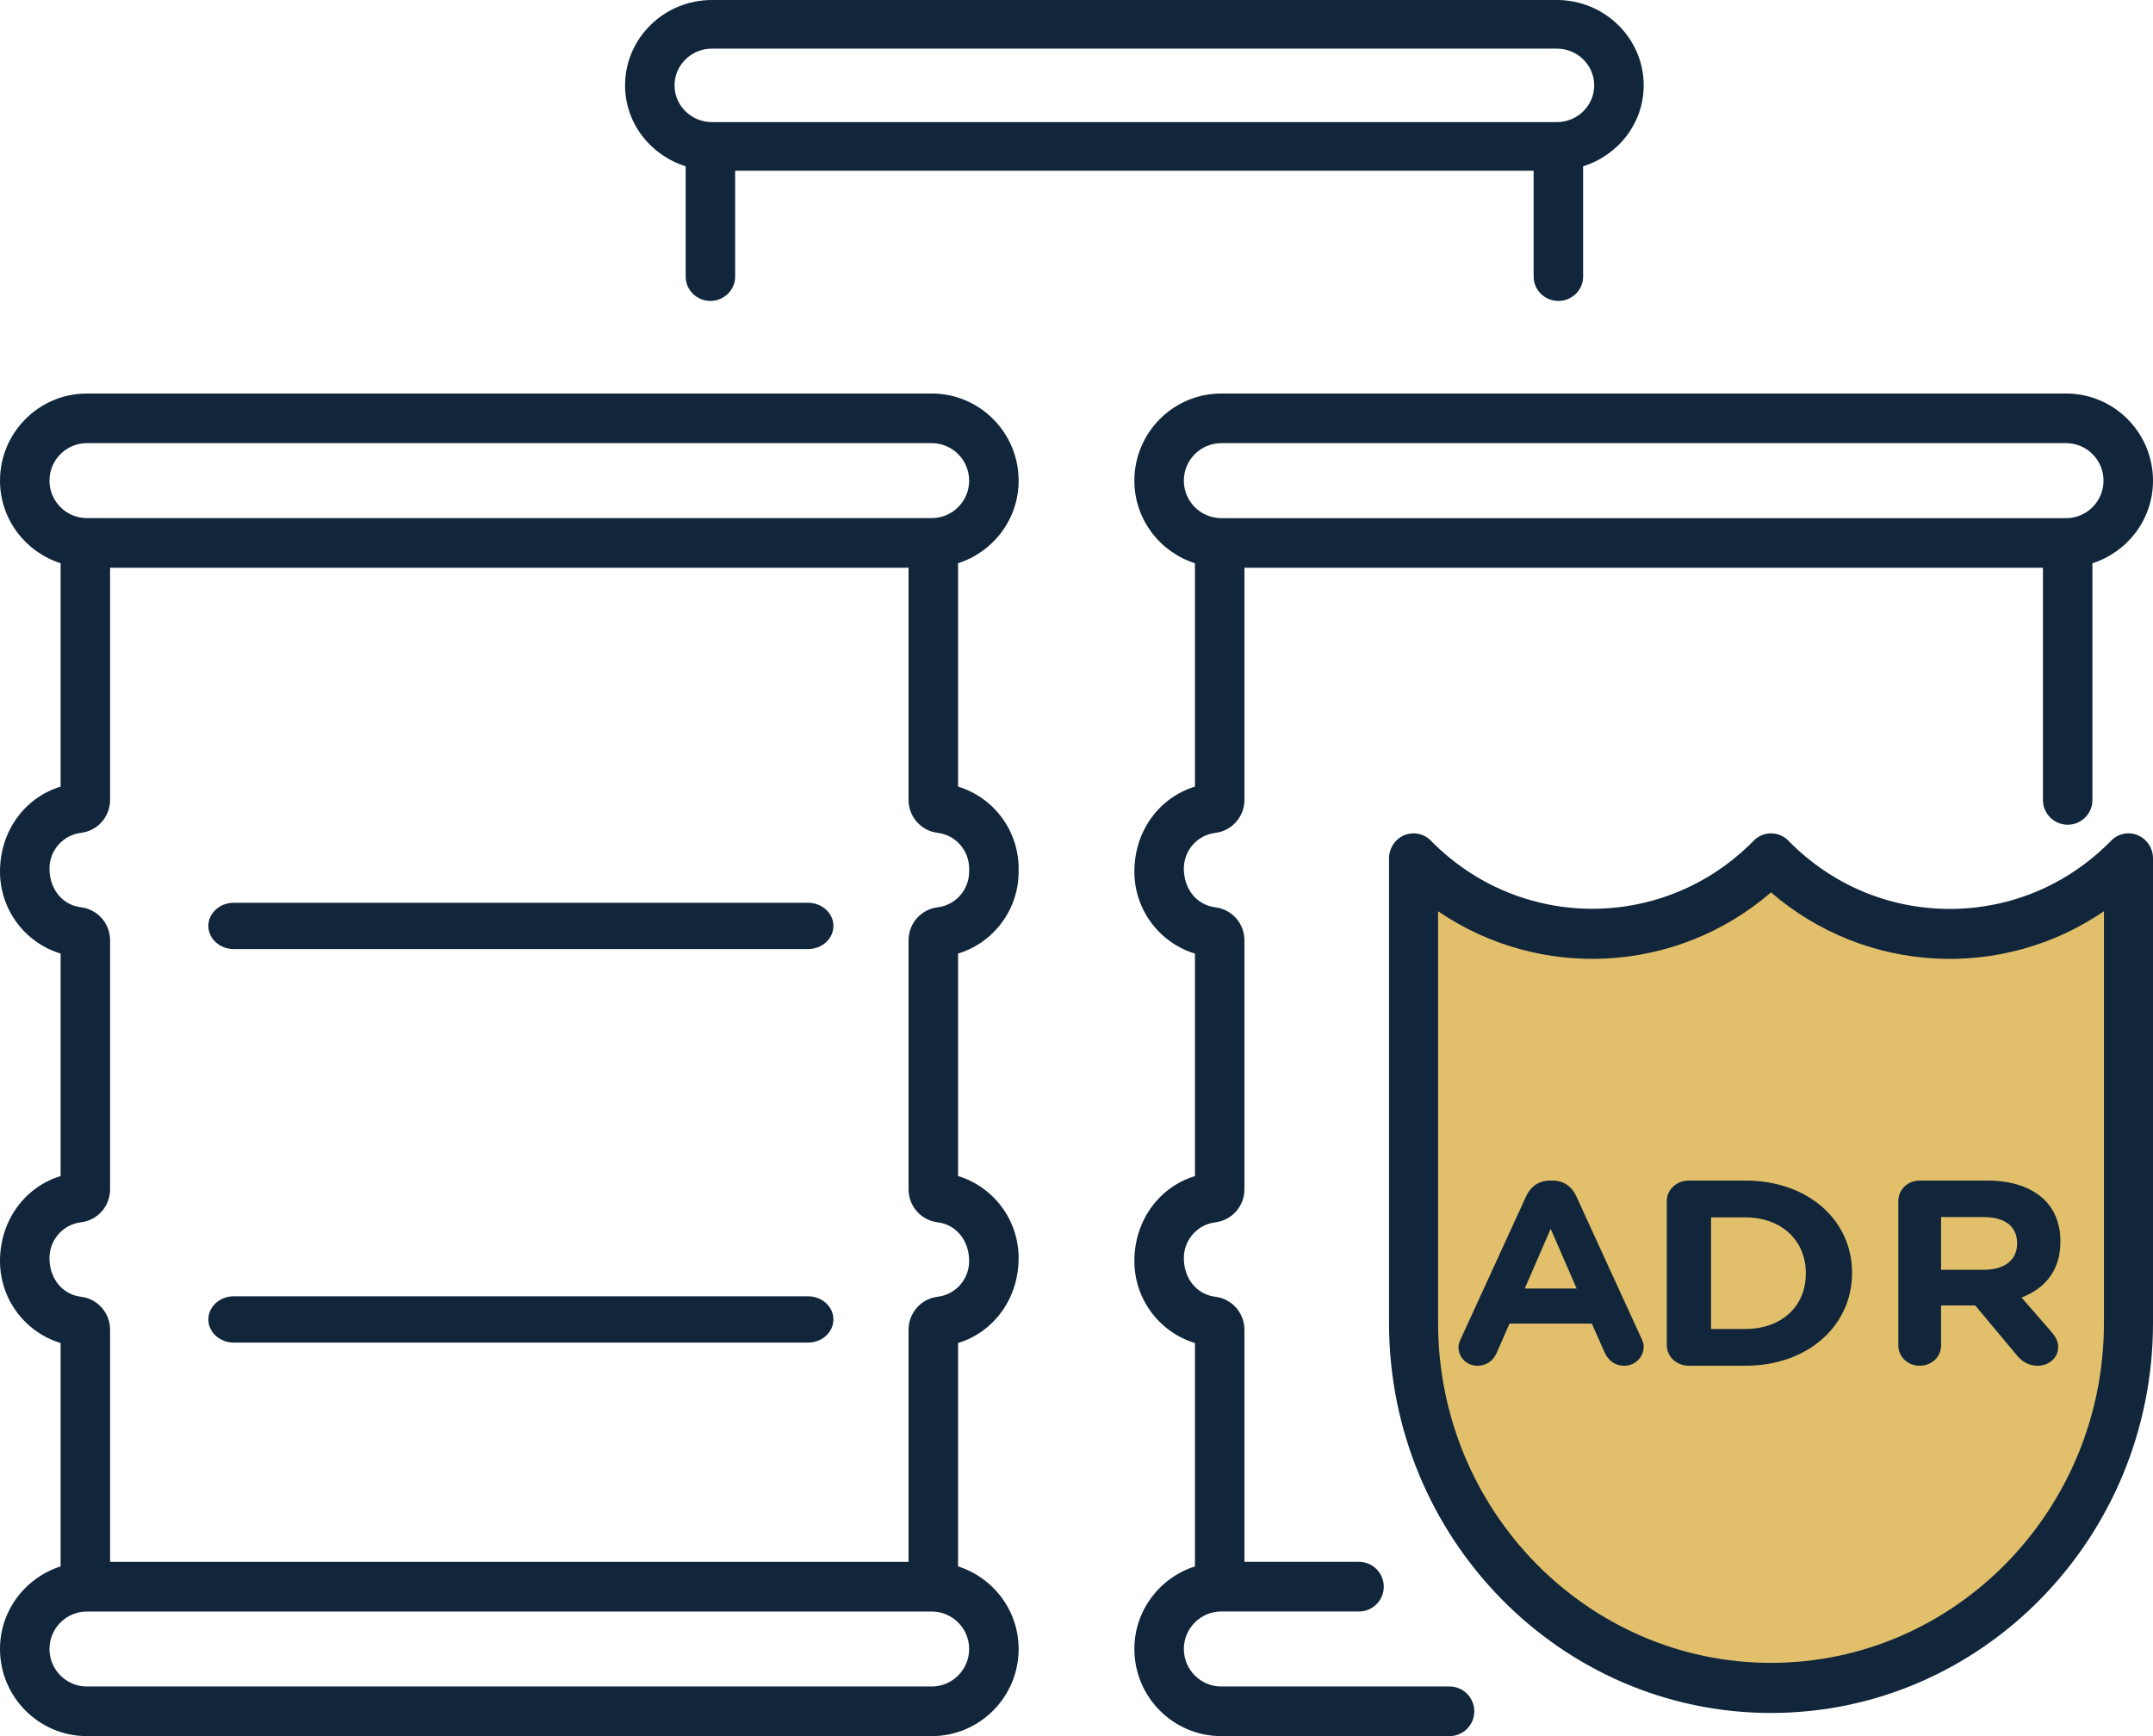
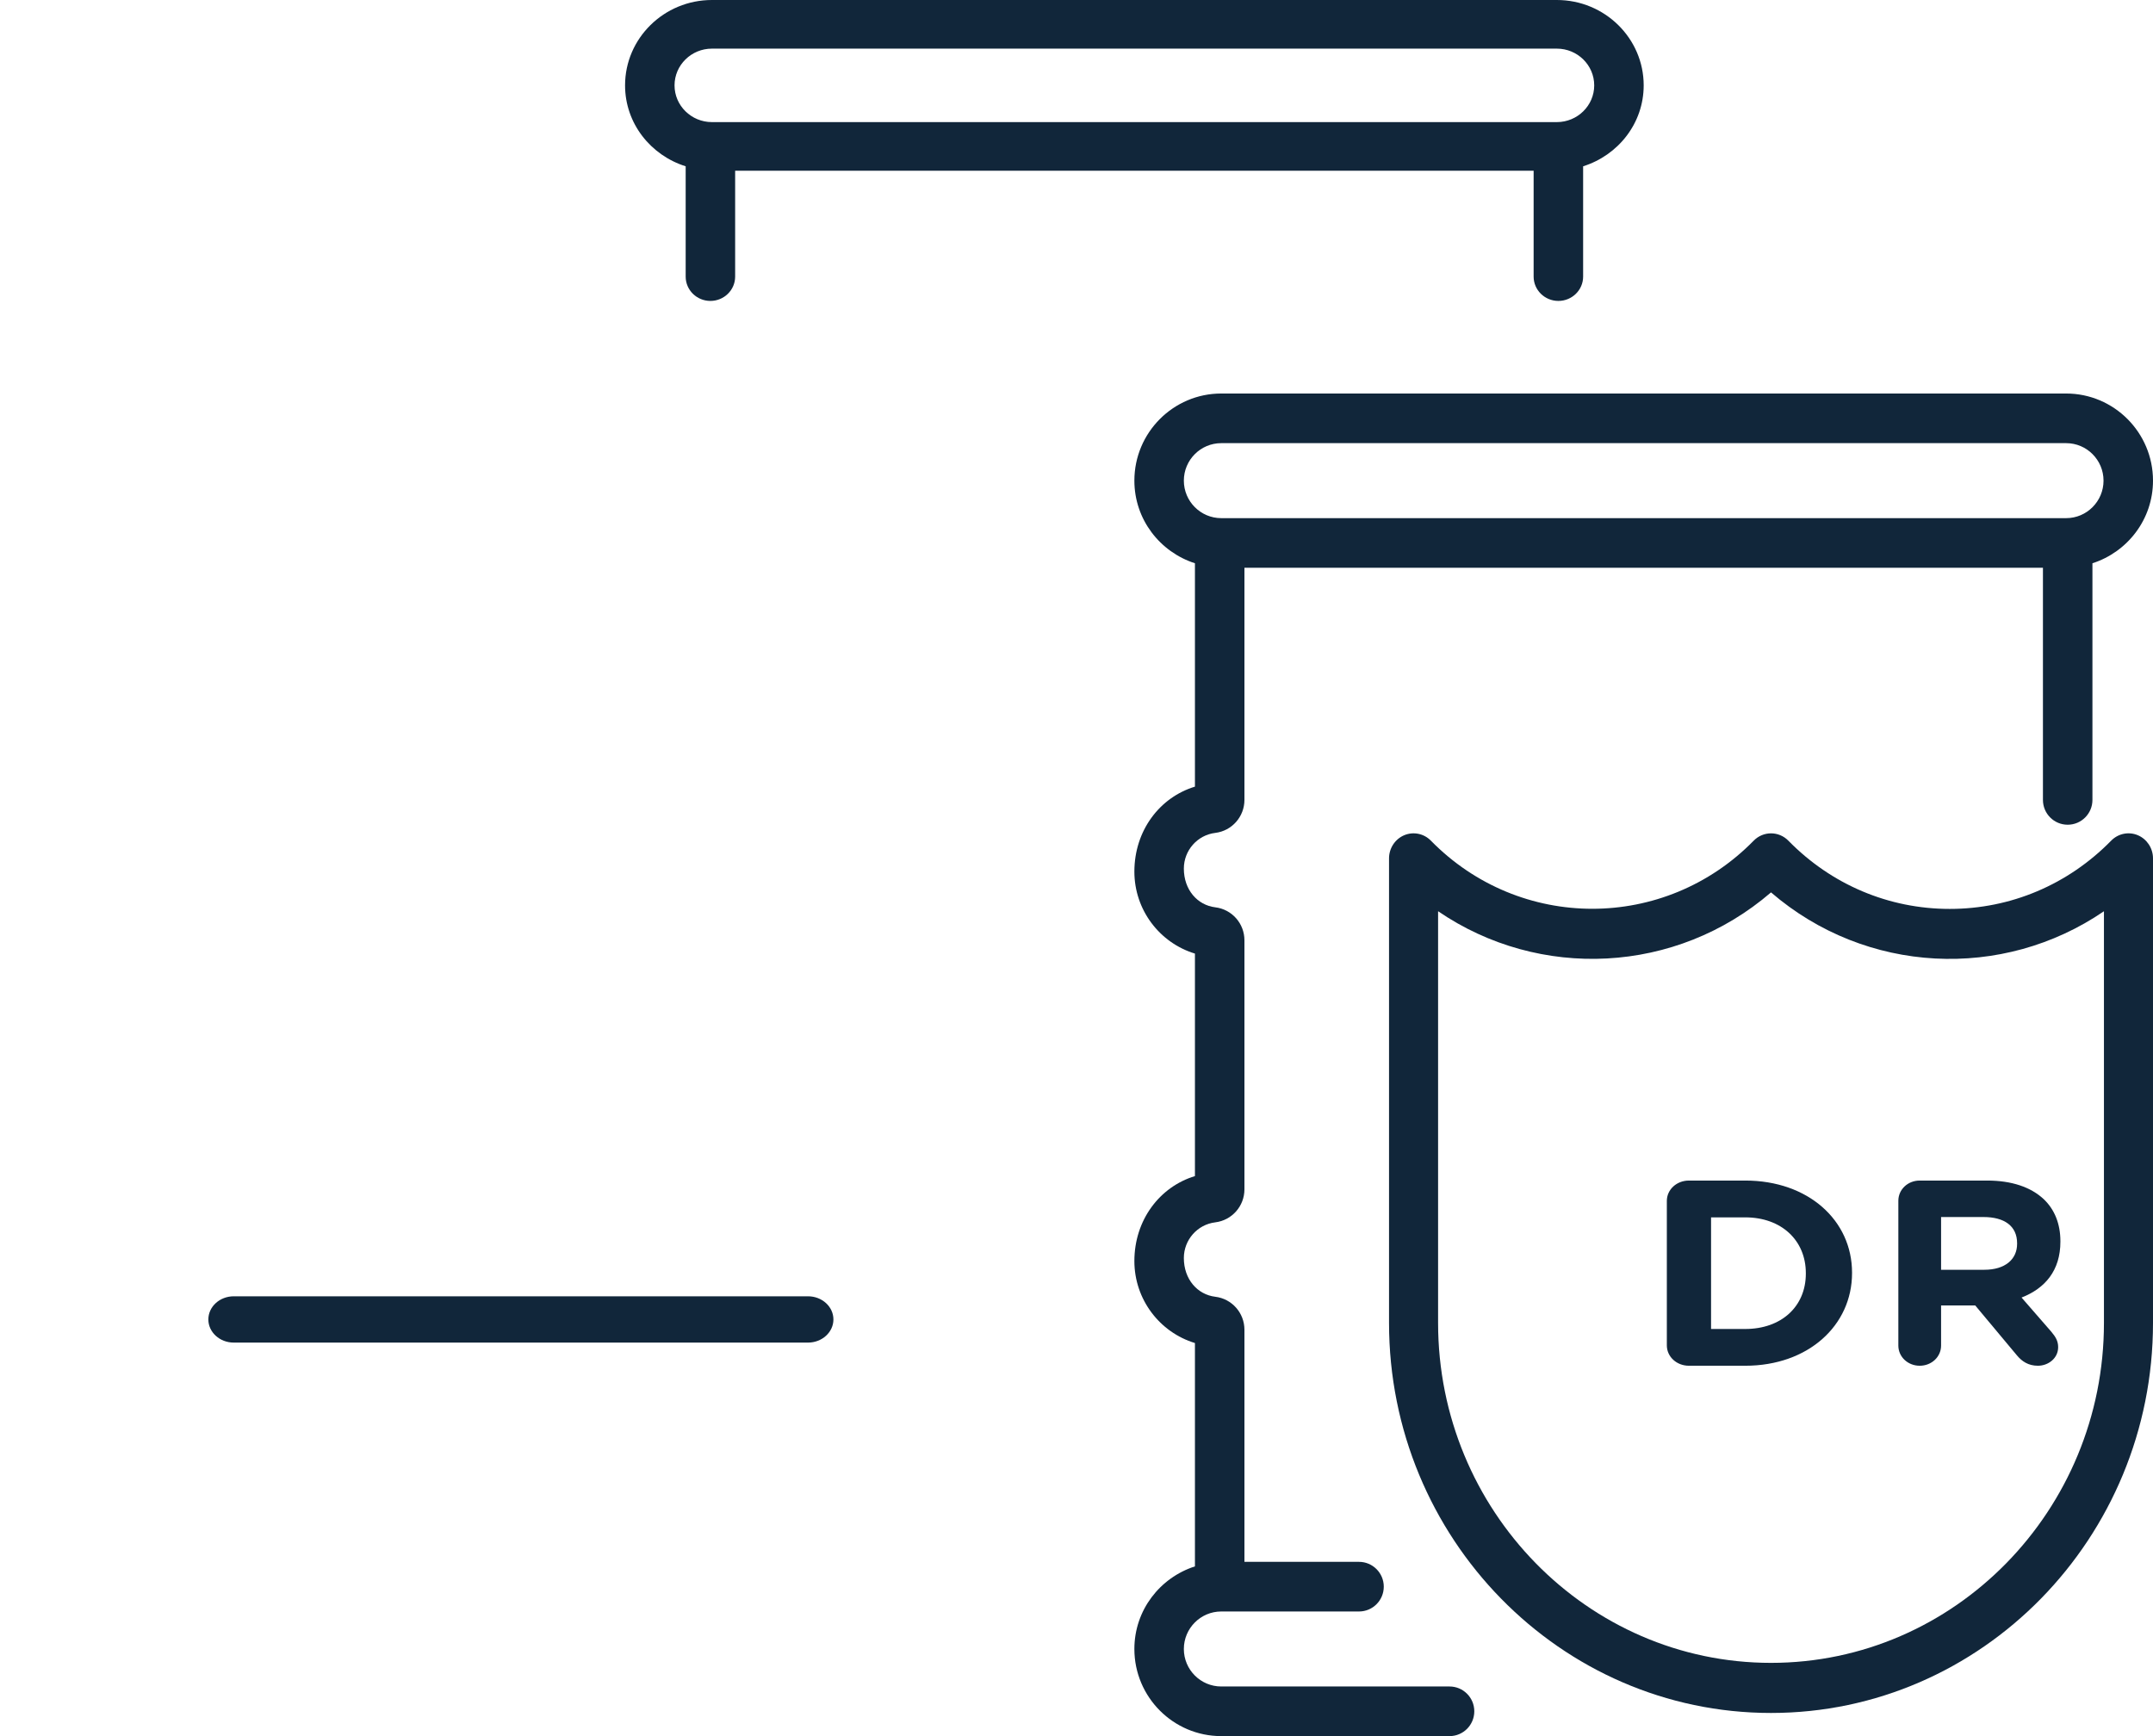
<svg xmlns="http://www.w3.org/2000/svg" width="93px" height="75px" viewBox="0 0 93 75">
  <desc>Created with Lunacy</desc>
  <g id="BarcelonesaICOS-15">
-     <path d="M15.5 0C11.219 4.253 4.281 4.253 0 0L0 19.601C0 28.105 6.939 35 15.5 35C24.06 35 31 28.105 31 19.601L31 0C26.719 4.253 19.781 4.253 15.5 0" transform="translate(61 38)" id="Fill-1" fill="#E1BF6B" stroke="none" />
    <path d="M3.752 55.856L13.614 55.856C14.204 55.856 14.683 56.336 14.683 56.928C14.683 57.52 14.204 58 13.614 58L3.752 58C1.683 58 0 56.312 0 54.236C0 52.561 1.104 51.154 2.616 50.668L2.616 41.019C1.089 40.556 0 39.13 0 37.478C0 35.709 1.089 34.271 2.616 33.807L2.616 24.195C1.089 23.732 0 22.306 0 20.654C0 18.885 1.089 17.447 2.616 16.983L2.616 7.333C1.104 6.847 0 5.439 0 3.764C0 1.688 1.683 0 3.752 0L40.248 0C42.317 0 44 1.688 44 3.764C44 5.439 42.896 6.847 41.384 7.333L41.384 17.556C41.384 18.149 40.905 18.628 40.315 18.628C39.724 18.628 39.246 18.149 39.246 17.556L39.246 7.528L4.754 7.528L4.754 17.556C4.754 18.281 4.214 18.893 3.495 18.981C2.722 19.074 2.137 19.737 2.137 20.522C2.137 21.439 2.722 22.102 3.495 22.196C4.214 22.283 4.754 22.895 4.754 23.62L4.754 34.38C4.754 35.105 4.214 35.717 3.495 35.805C2.722 35.898 2.137 36.562 2.137 37.346C2.137 38.263 2.722 38.926 3.495 39.02C4.214 39.107 4.754 39.719 4.754 40.444L4.754 50.472L9.704 50.472C10.294 50.472 10.773 50.953 10.773 51.544C10.773 52.136 10.294 52.616 9.704 52.616L3.752 52.616C2.861 52.616 2.137 53.344 2.137 54.236C2.137 55.13 2.861 55.856 3.752 55.856ZM3.752 2.144C2.861 2.144 2.137 2.87 2.137 3.764C2.137 4.657 2.861 5.384 3.752 5.384L40.248 5.384C41.139 5.384 41.863 4.657 41.863 3.764C41.863 2.87 41.139 2.144 40.248 2.144L3.752 2.144Z" transform="translate(49 17)" id="Fill-3" fill="#11263A" fill-rule="evenodd" stroke="none" />
    <path d="M2.618 11.95L2.618 7.184C1.106 6.709 0 5.33 0 3.688C0 1.654 1.683 0 3.752 0L40.248 0C42.317 0 44 1.654 44 3.688C44 5.33 42.896 6.708 41.384 7.184L41.384 11.95C41.384 12.529 40.905 13 40.315 13C39.725 13 39.246 12.529 39.246 11.95L39.246 7.376L4.755 7.376L4.755 11.95C4.755 12.529 4.276 13 3.686 13C3.096 13 2.618 12.529 2.618 11.95ZM40.248 2.101L3.752 2.101C2.861 2.101 2.137 2.813 2.137 3.688C2.137 4.562 2.861 5.275 3.752 5.275L40.248 5.275C41.139 5.275 41.863 4.562 41.863 3.688C41.863 2.813 41.139 2.101 40.248 2.101Z" transform="translate(27 0)" id="Fill-5" fill="#11263A" fill-rule="evenodd" stroke="none" />
    <path d="M31.192 0.318C31.495 0.007 31.952 -0.085 32.346 0.082C32.741 0.25 33 0.645 33 1.082L33 21.151C33 30.441 25.598 38 16.5 38C7.402 38 0 30.441 0 21.151L0 1.082C0 0.645 0.259 0.25 0.654 0.082C1.05 -0.084 1.506 0.007 1.809 0.318C5.653 4.24 11.907 4.24 15.751 0.318C16.165 -0.105 16.836 -0.105 17.25 0.318C19.111 2.218 21.587 3.265 24.22 3.265C26.854 3.265 29.329 2.218 31.192 0.318ZM16.5 35.836C24.429 35.836 30.881 29.248 30.881 21.151L30.881 3.366C26.502 6.36 20.603 6.087 16.5 2.551C12.397 6.086 6.498 6.358 2.119 3.365L2.119 21.151C2.119 29.248 8.571 35.836 16.5 35.836Z" transform="translate(60 36)" id="Fill-7" fill="#11263A" fill-rule="evenodd" stroke="none" />
-     <path d="M4.063 0C4.549 0 4.894 0.256 5.09 0.681L7.907 6.829C7.965 6.951 8 7.062 8 7.175C8 7.632 7.63 8 7.158 8C6.742 8 6.465 7.765 6.304 7.408L5.761 6.18L2.205 6.18L1.64 7.464C1.49 7.798 1.19 8 0.821 8C0.358 8 0 7.643 0 7.197C0 7.073 0.047 6.951 0.105 6.829L2.921 0.681C3.116 0.256 3.474 0 3.96 0L4.063 0ZM3.983 2.085L2.863 4.663L5.103 4.663L3.983 2.085Z" transform="translate(63 51)" id="Fill-9" fill="#11263A" fill-rule="evenodd" stroke="none" />
    <path d="M0.955 0L3.386 0C6.115 0 8 1.725 8 3.978L8 3.999C8 6.252 6.115 8 3.386 8L0.955 8C0.422 8 0 7.611 0 7.119L0 0.88C0 0.39 0.422 0 0.955 0ZM3.386 6.412C4.95 6.412 6.004 5.439 6.004 4.022L6.004 3.999C6.004 2.584 4.95 1.59 3.386 1.59L1.91 1.59L1.91 6.412L3.386 6.412Z" transform="translate(72 51)" id="Fill-11" fill="#11263A" fill-rule="evenodd" stroke="none" />
    <path d="M0 7.128L0 0.874C0 0.387 0.408 0 0.923 0L3.835 0C4.902 0 5.728 0.286 6.281 0.805C6.748 1.248 7 1.87 7 2.617L7 2.641C7 3.886 6.34 4.658 5.322 5.054L6.604 6.527C6.784 6.742 6.903 6.923 6.903 7.196C6.903 7.682 6.473 8 6.029 8C5.609 8 5.334 7.807 5.118 7.547L3.32 5.394L1.846 5.394L1.846 7.128C1.846 7.614 1.438 8 0.923 8C0.408 8 0 7.614 0 7.128ZM3.68 1.576L1.846 1.576L1.846 3.854L3.715 3.854C4.615 3.854 5.13 3.4 5.13 2.733L5.13 2.709C5.13 1.962 4.579 1.576 3.68 1.576Z" transform="translate(82 51)" id="Fill-13" fill="#11263A" fill-rule="evenodd" stroke="none" />
-     <path d="M40.248 0C42.317 0 44 1.688 44 3.763C44 5.439 42.896 6.846 41.384 7.332L41.384 16.982C42.911 17.445 44 18.87 44 20.521L44 20.654C44 22.307 42.911 23.731 41.384 24.194L41.384 33.806C42.911 34.269 44 35.695 44 37.347C44 39.115 42.911 40.554 41.384 41.018L41.384 50.668C42.896 51.154 44 52.56 44 54.236C44 56.312 42.317 58 40.248 58L3.752 58C1.683 58 0 56.312 0 54.236C0 52.56 1.106 51.154 2.618 50.668L2.618 41.018C1.089 40.556 0 39.131 0 37.479C0 35.71 1.089 34.271 2.618 33.806L2.618 24.194C1.089 23.731 0 22.307 0 20.654C0 18.884 1.089 17.446 2.618 16.982L2.618 7.332C1.106 6.846 0 5.439 0 3.763C0 1.688 1.683 0 3.752 0L40.248 0ZM2.137 3.763C2.137 2.871 2.861 2.144 3.752 2.144L40.248 2.144C41.139 2.144 41.863 2.871 41.863 3.763C41.863 4.656 41.139 5.382 40.248 5.382L3.752 5.382C2.861 5.382 2.137 4.656 2.137 3.763ZM41.863 20.521L41.863 20.654C41.863 21.439 41.277 22.102 40.503 22.195C39.786 22.281 39.246 22.893 39.246 23.619L39.246 34.381C39.246 35.107 39.786 35.718 40.502 35.803C41.277 35.898 41.863 36.561 41.863 37.479C41.863 38.265 41.278 38.927 40.503 39.02C39.786 39.105 39.246 39.717 39.246 40.444L39.246 50.473L4.755 50.473L4.755 40.444C4.755 39.719 4.215 39.105 3.498 39.02C2.723 38.927 2.137 38.265 2.137 37.347C2.137 36.561 2.723 35.898 3.498 35.803C4.215 35.718 4.755 35.106 4.755 34.381L4.755 23.619C4.755 22.894 4.215 22.281 3.498 22.195C2.723 22.102 2.137 21.439 2.137 20.521C2.137 19.736 2.723 19.073 3.498 18.979C4.215 18.893 4.755 18.281 4.755 17.556L4.755 7.527L39.246 7.527L39.246 17.556C39.246 18.283 39.786 18.893 40.502 18.979C41.277 19.073 41.863 19.736 41.863 20.521ZM40.248 55.856C41.139 55.856 41.863 55.13 41.863 54.236C41.863 53.344 41.139 52.618 40.248 52.618L3.752 52.618C2.861 52.618 2.137 53.344 2.137 54.236C2.137 55.13 2.861 55.856 3.752 55.856L40.248 55.856Z" transform="translate(0 17)" id="Fill-15" fill="#11263A" fill-rule="evenodd" stroke="none" />
-     <path d="M25.903 0L1.097 0C0.492 0 0 0.448 0 1C0 1.552 0.492 2 1.097 2L25.903 2C26.508 2 27 1.552 27 1C27 0.448 26.508 0 25.903 0" transform="translate(9 39)" id="Fill-17" fill="#11263A" stroke="none" />
    <path d="M25.903 0L1.097 0C0.492 0 0 0.448 0 1C0 1.552 0.492 2 1.097 2L25.903 2C26.508 2 27 1.552 27 1C27 0.448 26.508 0 25.903 0" transform="translate(9 56)" id="Fill-19" fill="#11263A" stroke="none" />
  </g>
</svg>